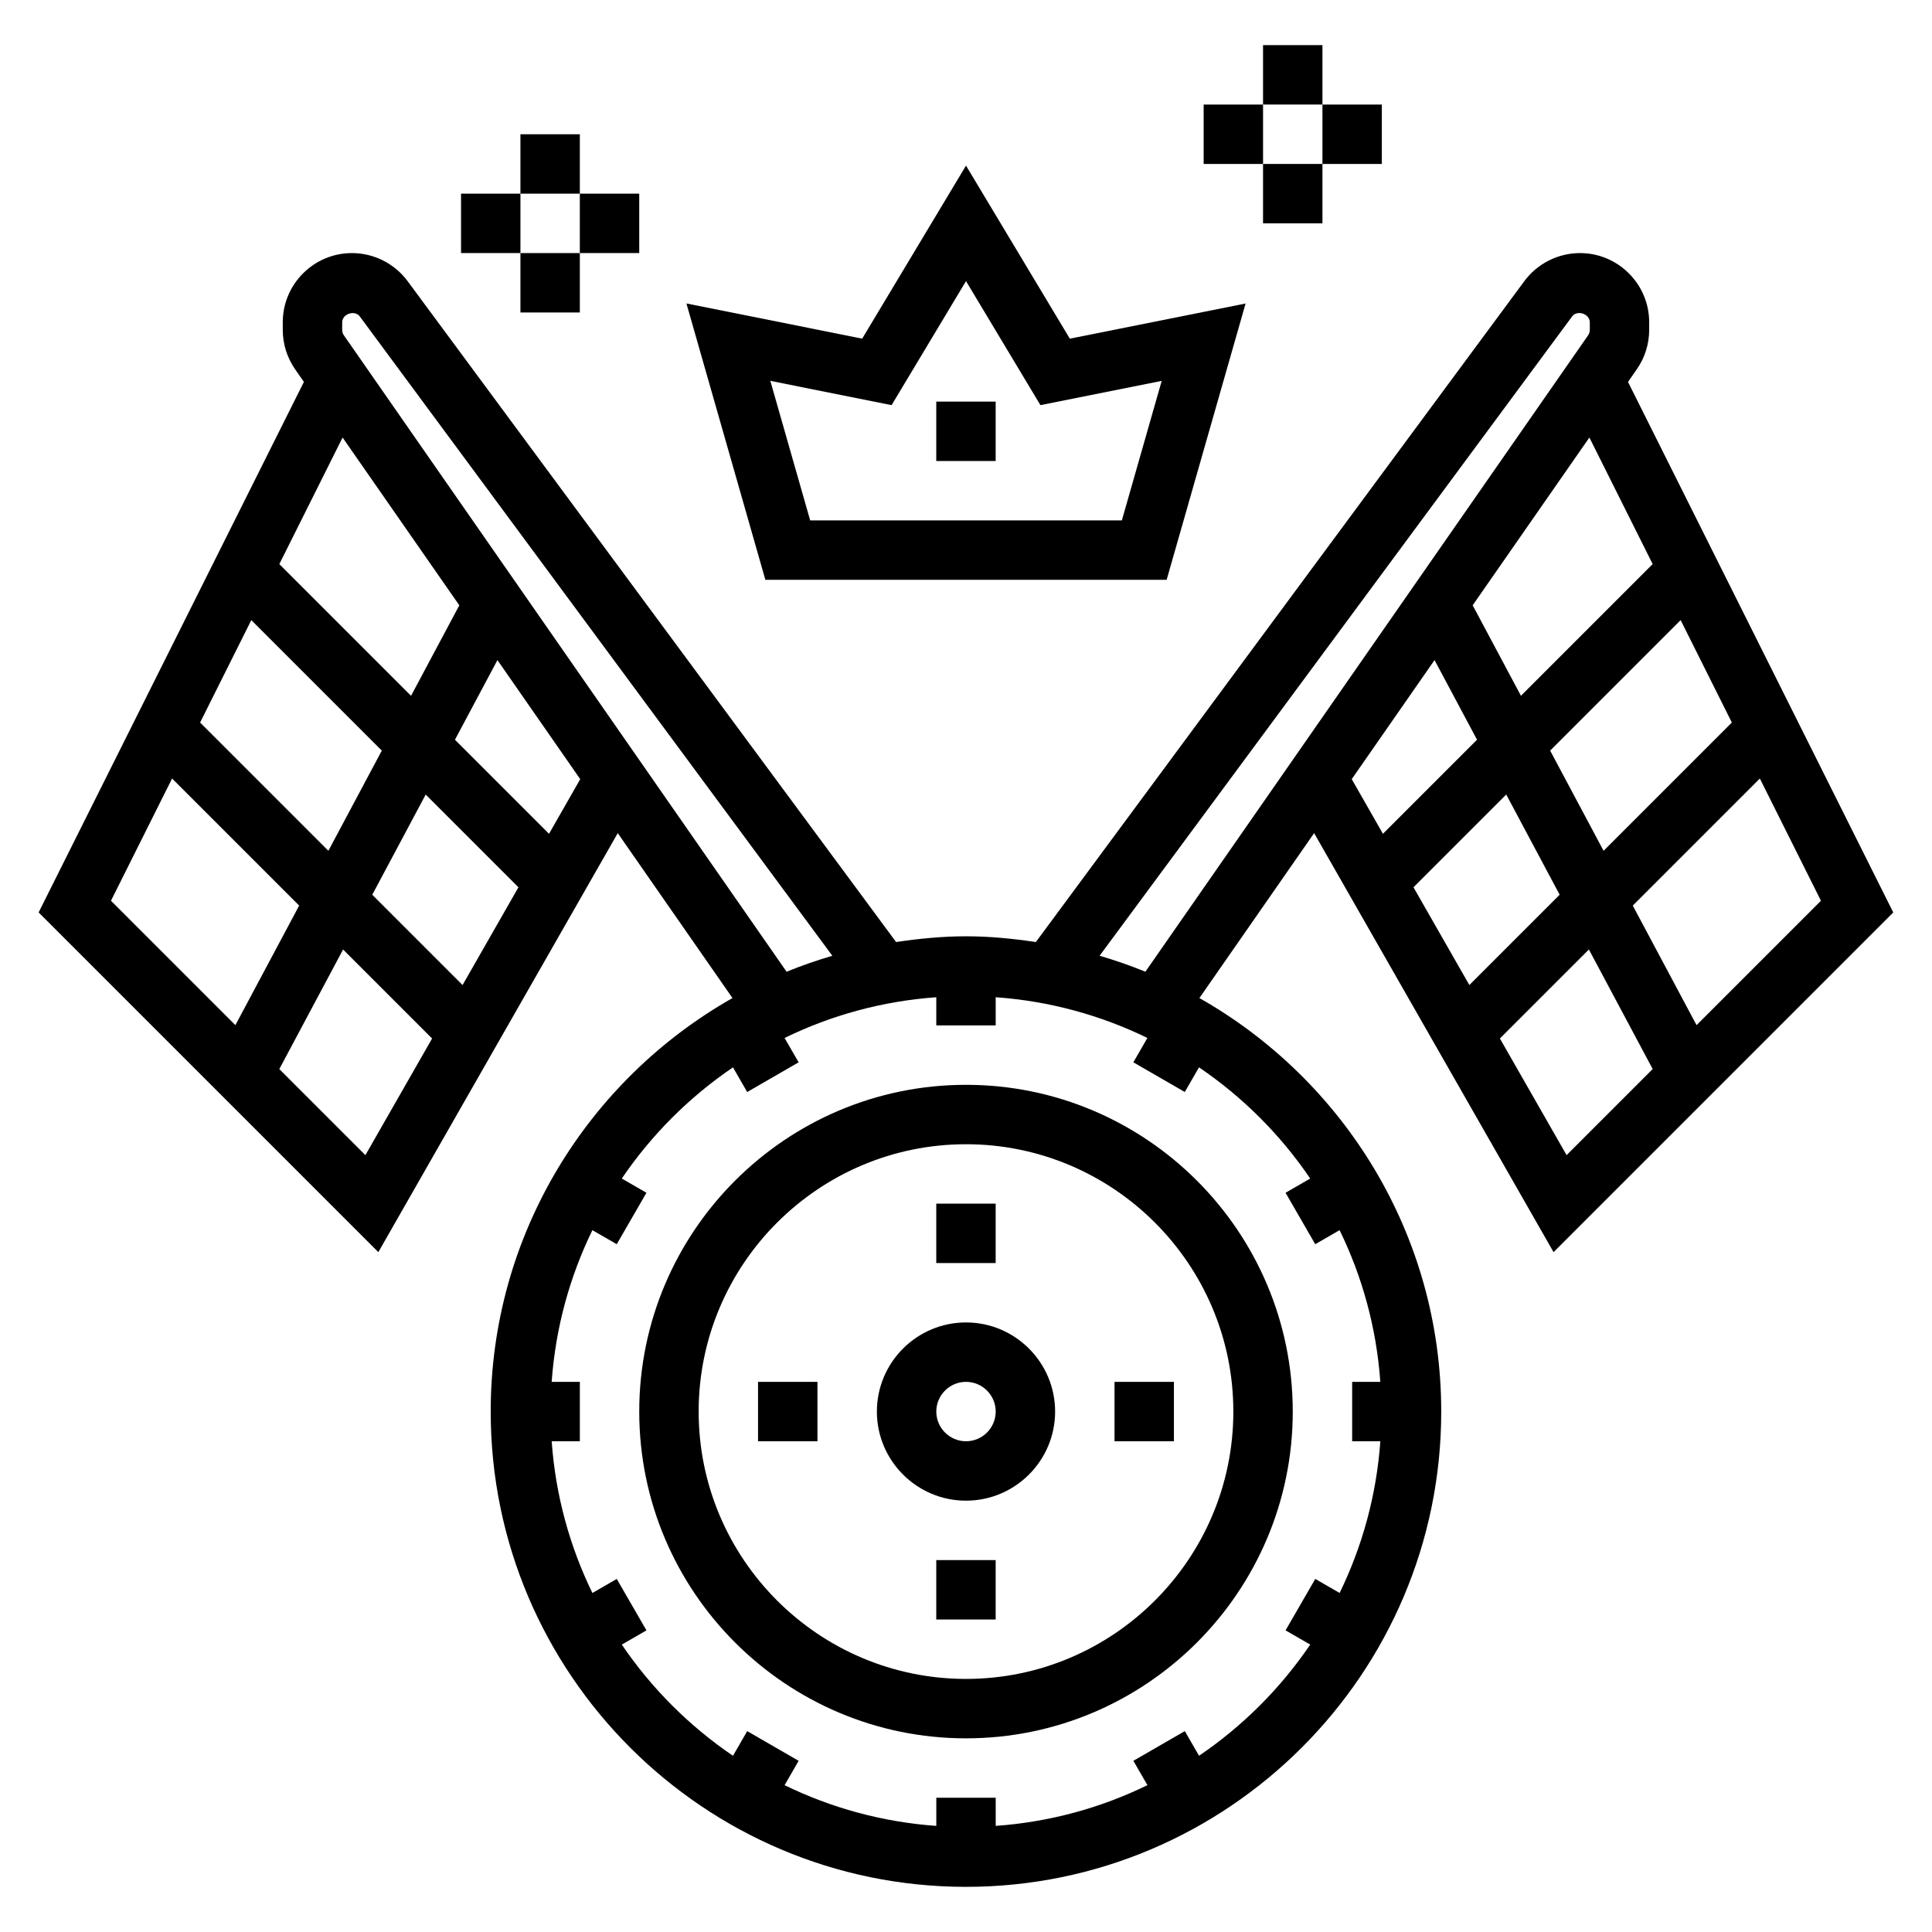
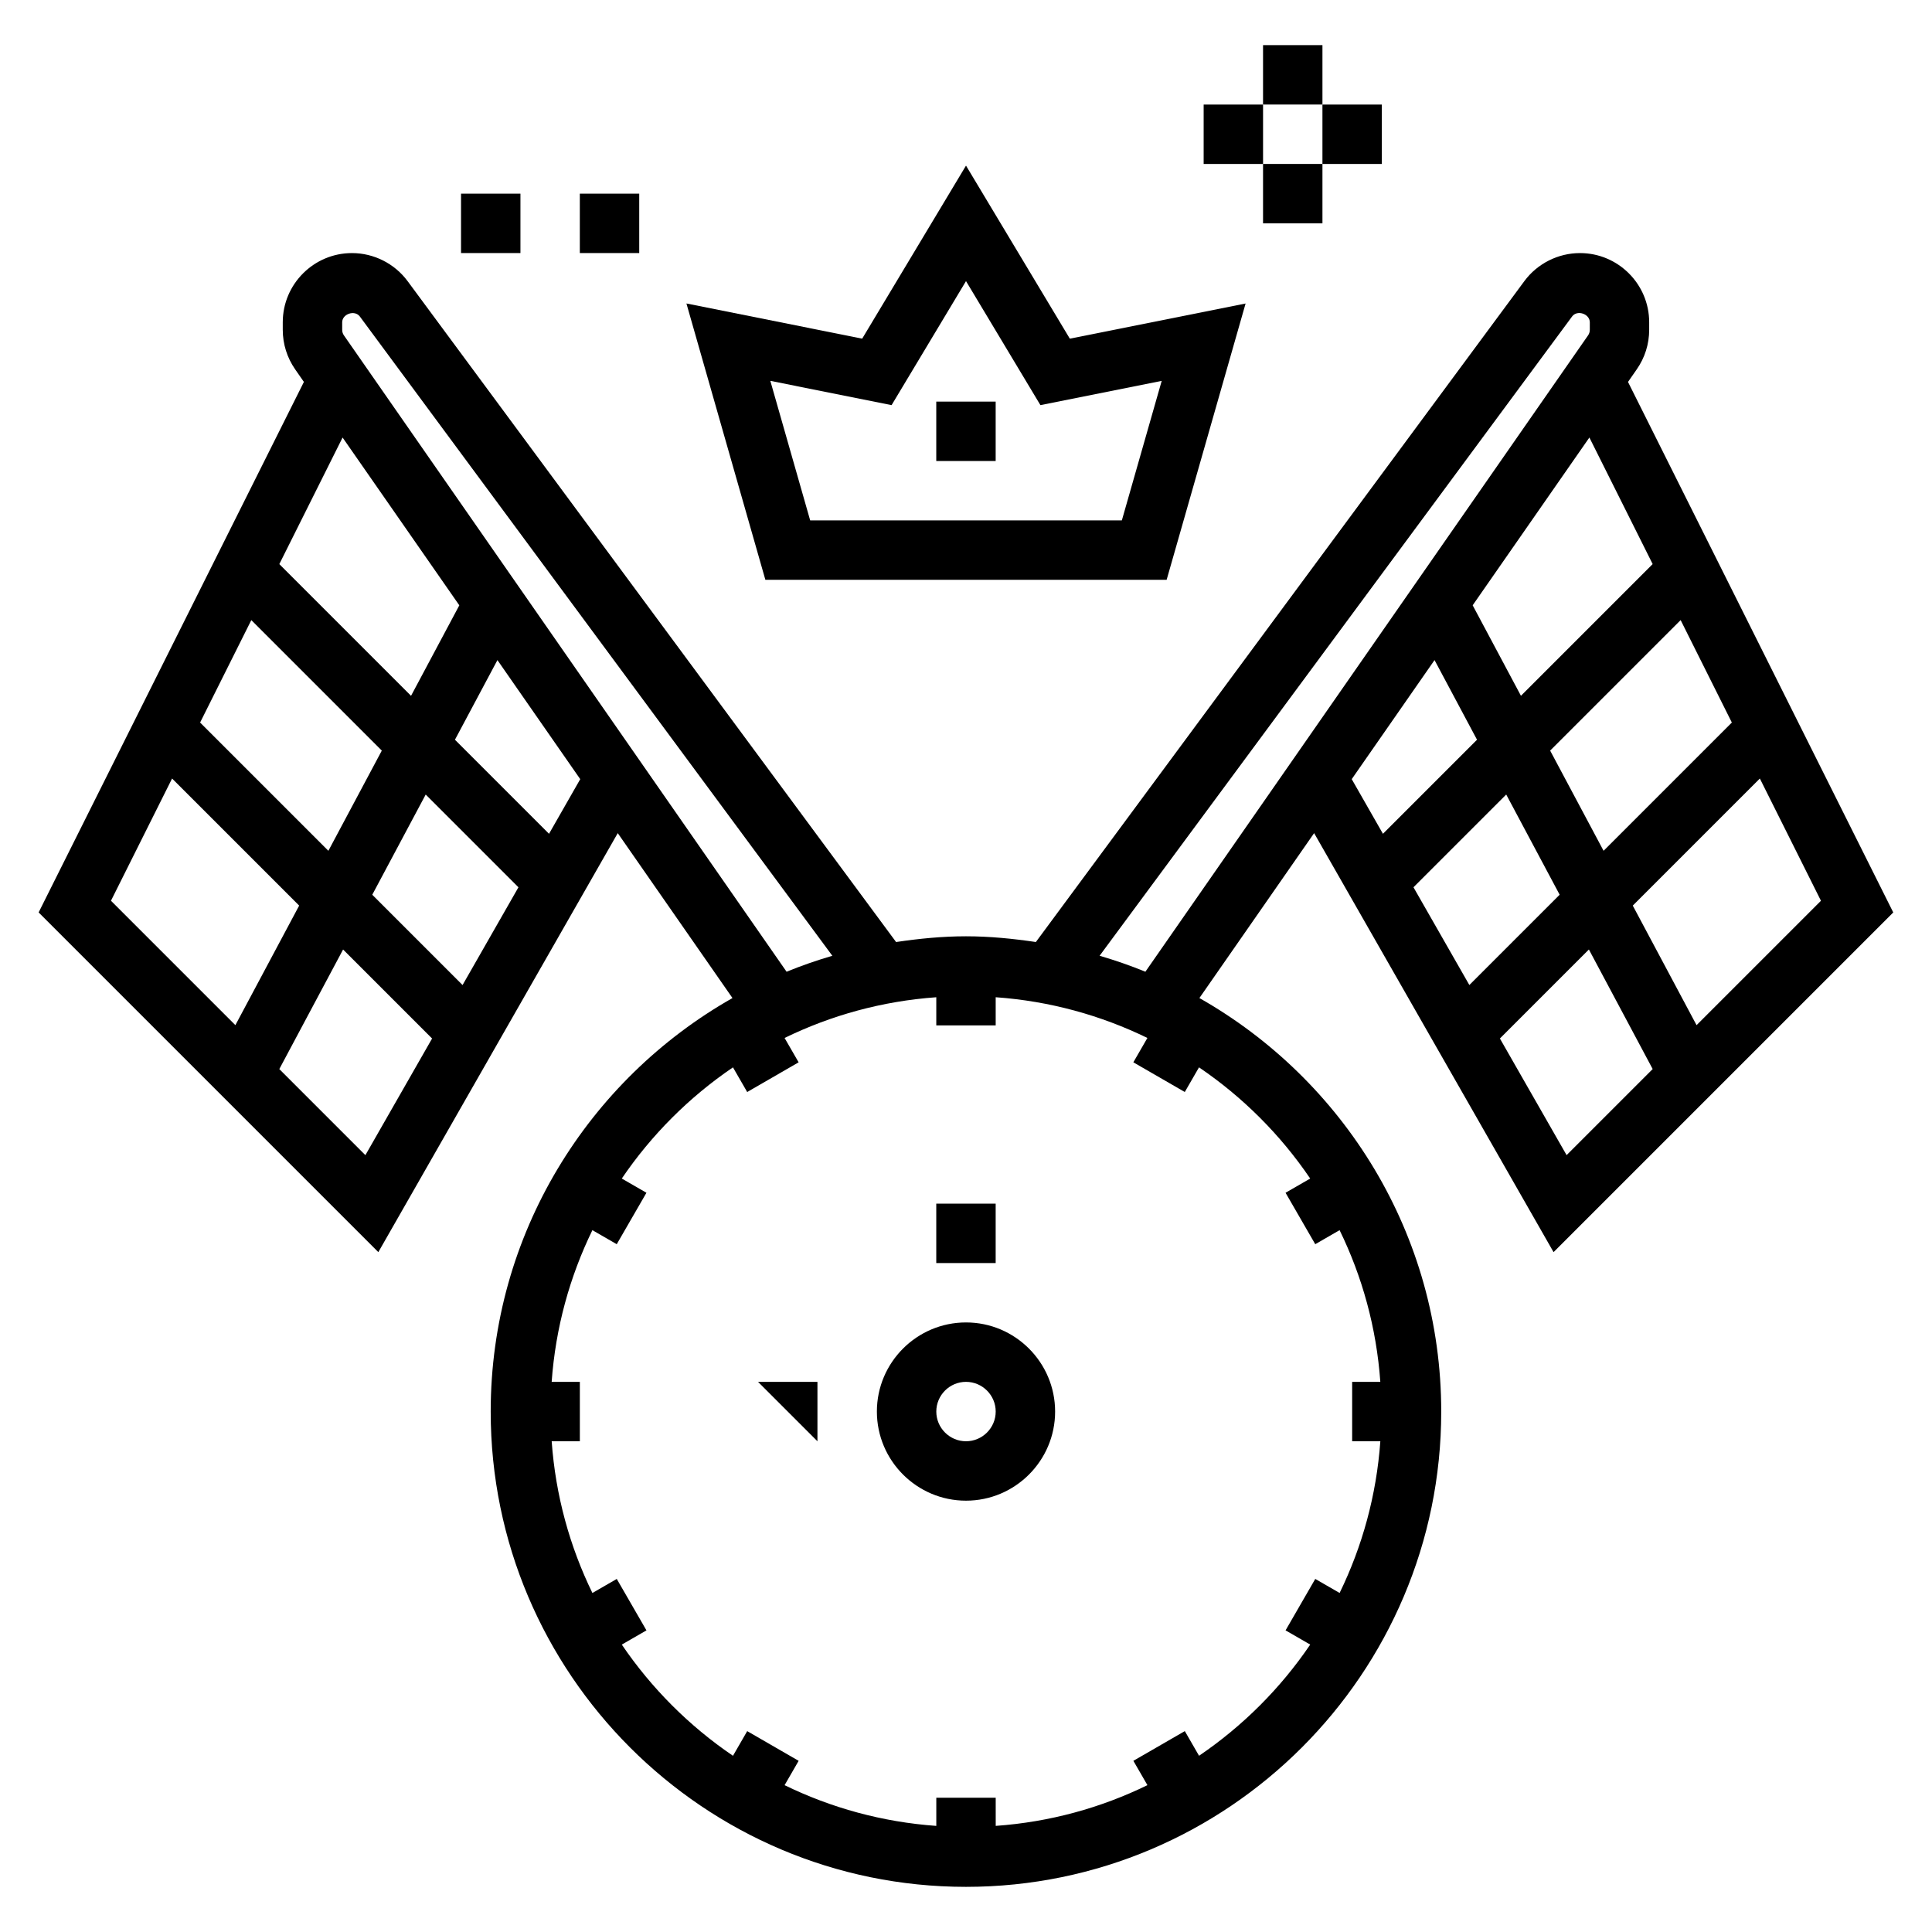
<svg xmlns="http://www.w3.org/2000/svg" fill="#000000" width="800px" height="800px" version="1.1" viewBox="144 144 512 512">
  <g>
    <path d="m400 494.46c-13.02 0-23.617 10.598-23.617 23.617s10.598 23.617 23.617 23.617 23.617-10.598 23.617-23.617c-0.004-13.02-10.598-23.617-23.617-23.617zm0 31.488c-4.336 0-7.871-3.535-7.871-7.871s3.535-7.871 7.871-7.871 7.871 3.535 7.871 7.871c0 4.34-3.535 7.871-7.871 7.871z" />
-     <path d="m400 431.49c-47.742 0-86.594 38.848-86.594 86.594 0 47.742 38.848 86.594 86.594 86.594 47.742 0 86.594-38.848 86.594-86.594-0.004-47.746-38.852-86.594-86.594-86.594zm0 157.44c-39.062 0-70.848-31.789-70.848-70.848 0-39.062 31.789-70.848 70.848-70.848 39.062 0 70.848 31.789 70.848 70.848 0 39.062-31.789 70.848-70.848 70.848z" />
    <path d="m392.12 462.98h15.742v15.742h-15.742z" />
-     <path d="m344.89 510.21h15.742v15.742h-15.742z" />
-     <path d="m392.12 557.44h15.742v15.742h-15.742z" />
-     <path d="m439.36 510.21h15.742v15.742h-15.742z" />
+     <path d="m344.89 510.21h15.742v15.742z" />
    <path d="m555.71 475.83 90.023-90.023-70.297-140.59 2.32-3.336c2.152-3.086 3.293-6.707 3.293-10.48v-1.992c0-10.113-8.227-18.34-18.34-18.34-5.785 0-11.305 2.777-14.746 7.438l-129.45 175.14c-6.059-0.895-12.215-1.52-18.52-1.52s-12.461 0.621-18.523 1.52l-129.45-175.14c-3.445-4.66-8.957-7.438-14.742-7.438-10.117 0-18.344 8.227-18.344 18.34v1.992c0 3.769 1.141 7.391 3.281 10.477l2.32 3.336-70.297 140.59 90.023 90.023 63.449-111.04 30.402 43.707c-38.191 21.66-64.074 62.625-64.074 109.59 0 69.445 56.504 125.95 125.95 125.95 69.445 0 125.95-56.504 125.95-125.95 0-46.965-25.883-87.93-64.086-109.59l30.402-43.707zm-31.543-156.9 11.258 21.105-24.93 24.93-8.273-14.484zm33.156 62.18-23.93 23.93-14.809-25.906 24.578-24.578zm-2.519-38.195 34.582-34.582 13.57 27.145-33.992 33.992zm-13.316 76.297 23.586-23.586 16.902 31.684-22.812 22.812zm52.117-3.535-16.902-31.684 33.676-33.676 16.191 32.395zm-11.633-122.19-34.906 34.906-12.793-23.984 30.93-44.461zm-316.25 10.93-12.793 23.984-34.906-34.906 16.766-33.543zm-34.699 65.055-33.992-33.992 13.57-27.145 34.582 34.582zm25.793-14.91 24.578 24.578-14.809 25.906-23.93-23.93zm-67.211-4.246 33.676 33.676-16.902 31.684-32.969-32.969zm51.227 99.812-22.812-22.812 16.902-31.684 23.586 23.586zm48.664-85.16-24.93-24.93 11.258-21.105 21.945 31.551zm-54.348-132.08c-0.309-0.441-0.465-0.953-0.465-1.48v-1.992c0-2.242 3.344-3.344 4.676-1.543l125.22 169.42c-4.133 1.211-8.18 2.613-12.129 4.227zm256.07 223.44-6.535 3.769 7.871 13.633 6.453-3.723c6.008 12.312 9.77 25.867 10.793 40.203h-7.465v15.742h7.469c-1.023 14.336-4.793 27.891-10.793 40.203l-6.453-3.723-7.871 13.633 6.535 3.769c-7.863 11.586-17.879 21.594-29.465 29.465l-3.769-6.535-13.633 7.871 3.723 6.453c-12.312 6.008-25.867 9.77-40.203 10.793l-0.004-7.465h-15.742v7.469c-14.336-1.023-27.891-4.793-40.203-10.793l3.723-6.453-13.633-7.871-3.769 6.535c-11.586-7.863-21.594-17.879-29.465-29.465l6.535-3.769-7.871-13.633-6.453 3.723c-6.008-12.312-9.77-25.867-10.793-40.203l7.465-0.004v-15.742h-7.469c1.023-14.336 4.793-27.891 10.793-40.203l6.453 3.723 7.871-13.633-6.535-3.769c7.863-11.586 17.879-21.594 29.465-29.465l3.769 6.535 13.633-7.871-3.723-6.453c12.312-6.008 25.867-9.77 40.203-10.793v7.465h15.742v-7.469c14.336 1.023 27.891 4.793 40.203 10.793l-3.723 6.453 13.633 7.871 3.769-6.535c11.594 7.867 21.605 17.879 29.469 29.469zm-55.812-59.043 125.22-169.42c1.332-1.809 4.688-0.707 4.688 1.551v1.992c0 0.527-0.156 1.039-0.465 1.48l-117.31 168.63c-3.945-1.617-7.992-3.016-12.133-4.231z" />
    <path d="m453.17 297.66 20.926-73.227-46.578 9.32-27.516-45.863-27.512 45.855-46.578-9.32 20.922 73.234zm-72.891-46.297 19.723-32.867 19.719 32.867 32.141-6.422-10.562 36.973h-82.594l-10.562-36.984z" />
    <path d="m392.12 250.43h15.742v15.742h-15.742z" />
    <path d="m478.72 155.96h15.742v15.742h-15.742z" />
    <path d="m462.98 171.71h15.742v15.742h-15.742z" />
    <path d="m478.72 187.45h15.742v15.742h-15.742z" />
    <path d="m494.46 171.71h15.742v15.742h-15.742z" />
-     <path d="m281.92 179.58h15.742v15.742h-15.742z" />
    <path d="m266.18 195.32h15.742v15.742h-15.742z" />
-     <path d="m281.92 211.07h15.742v15.742h-15.742z" />
    <path d="m297.66 195.32h15.742v15.742h-15.742z" />
  </g>
</svg>